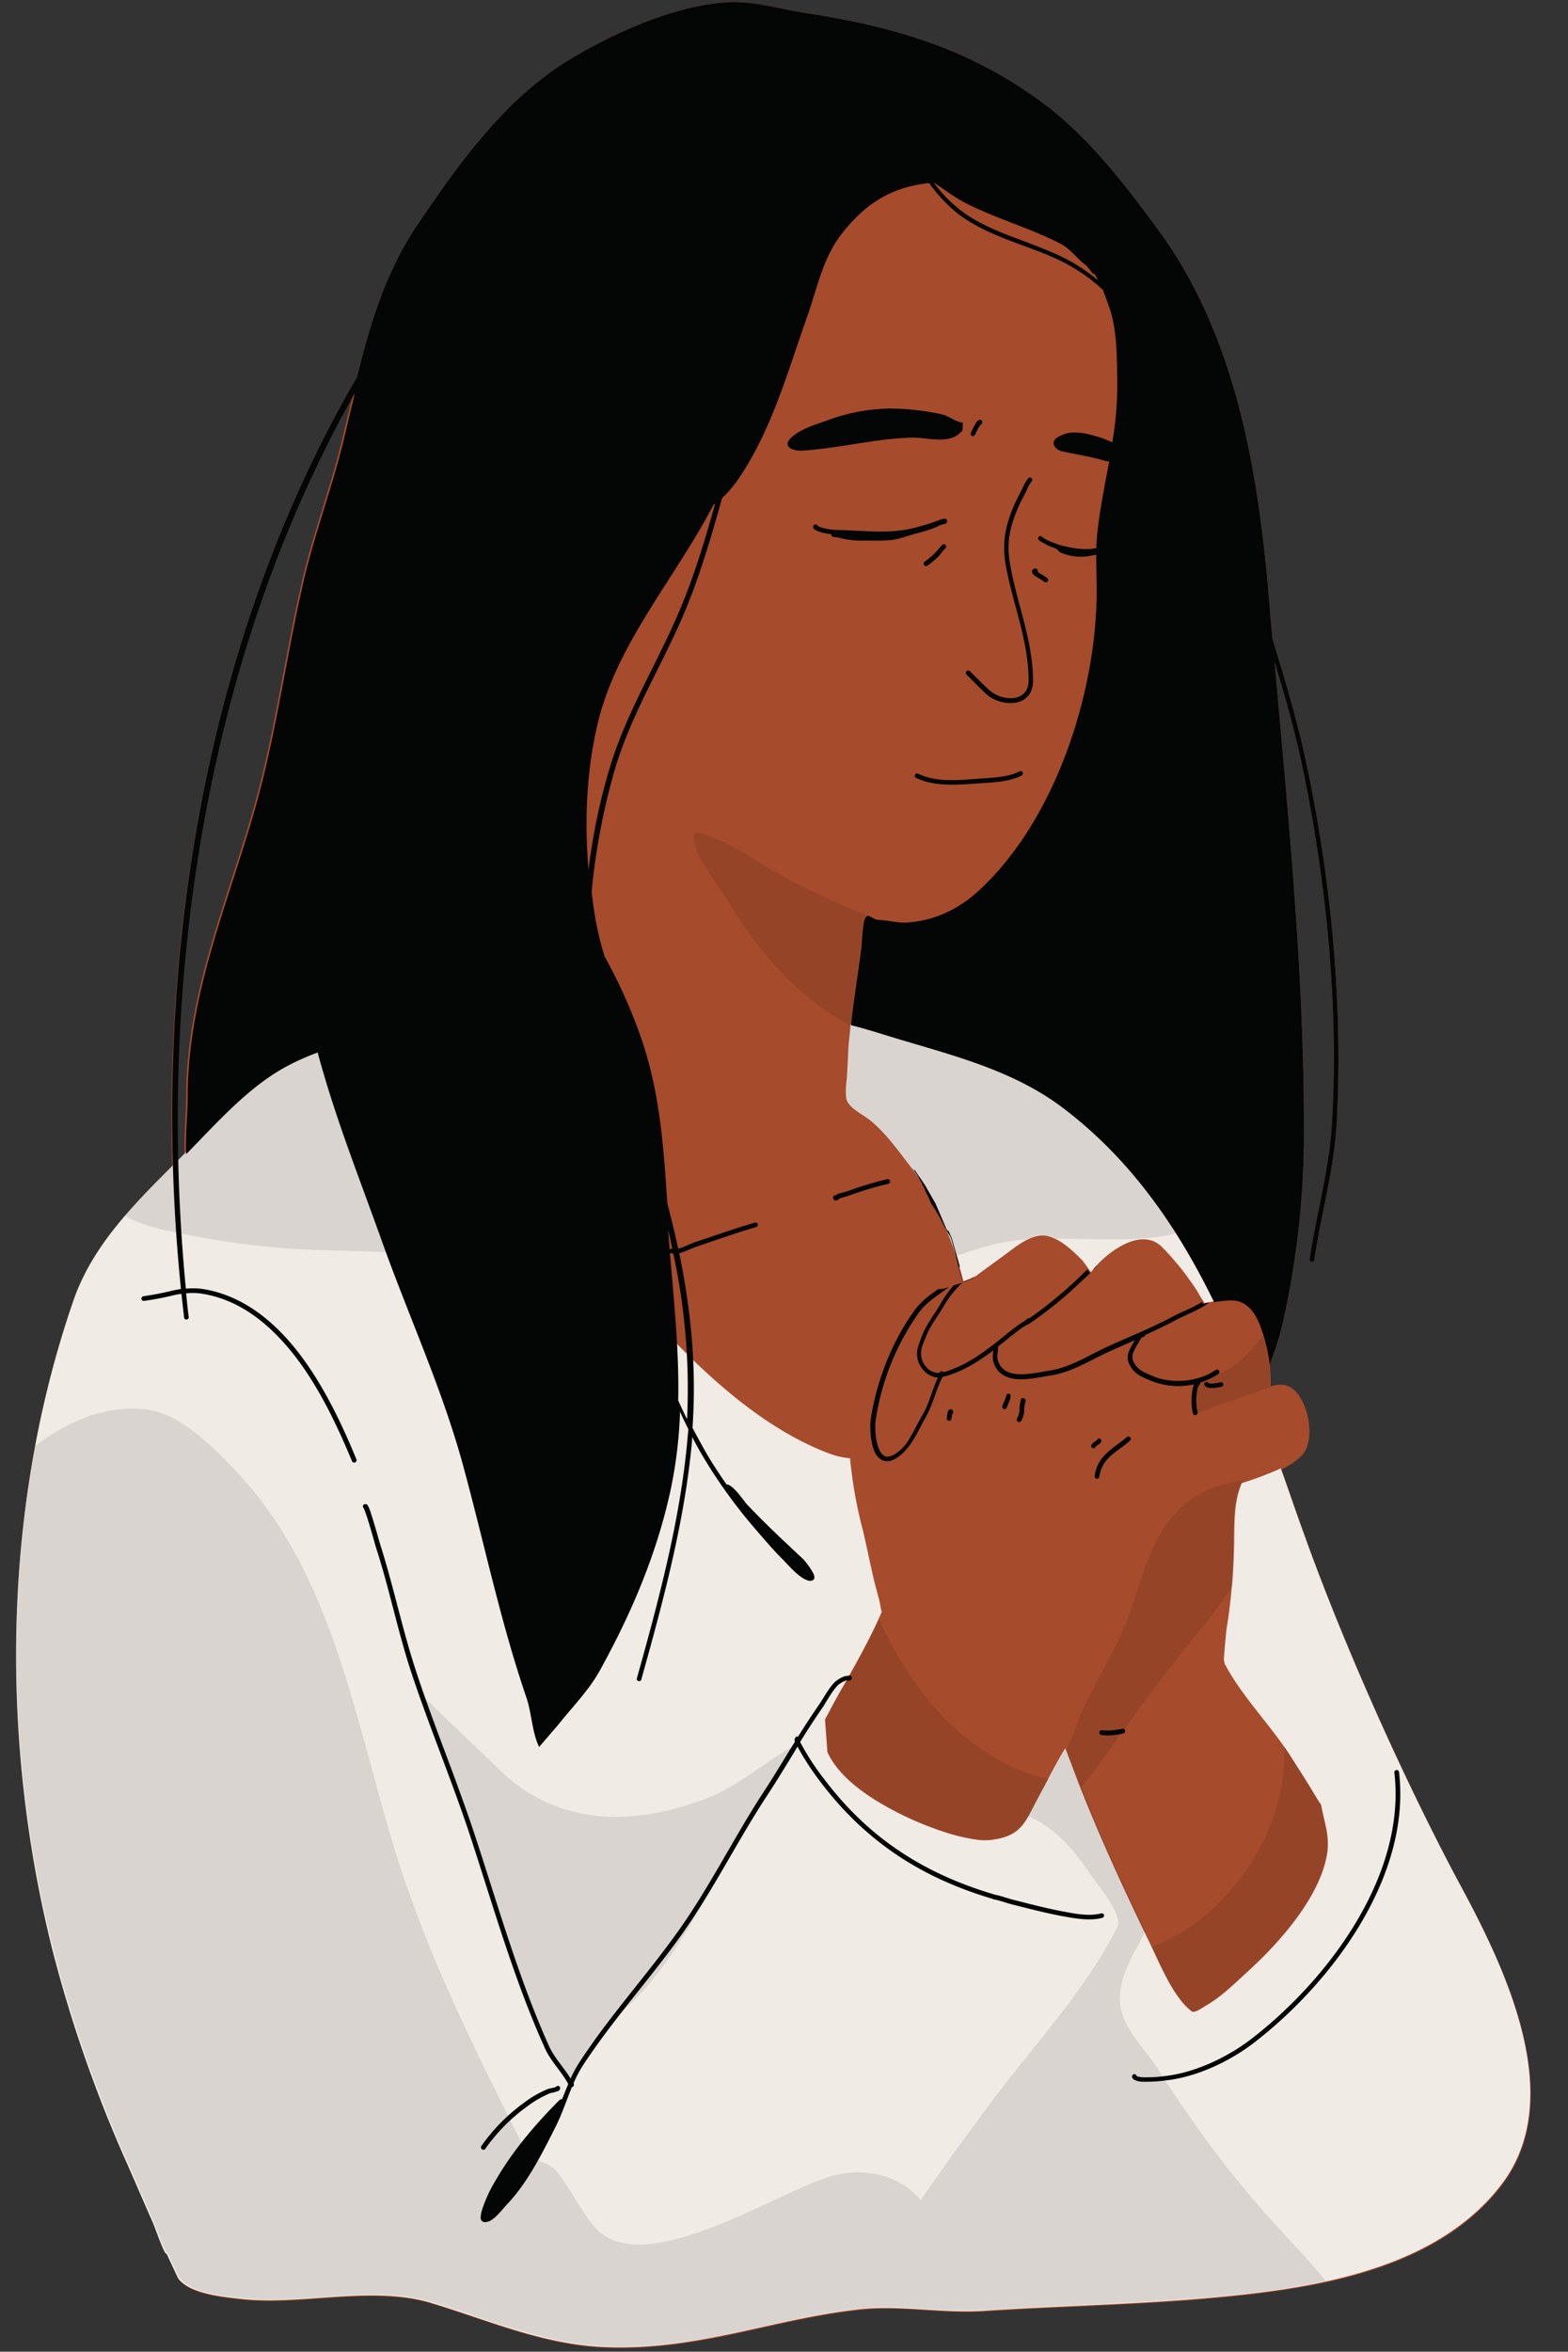
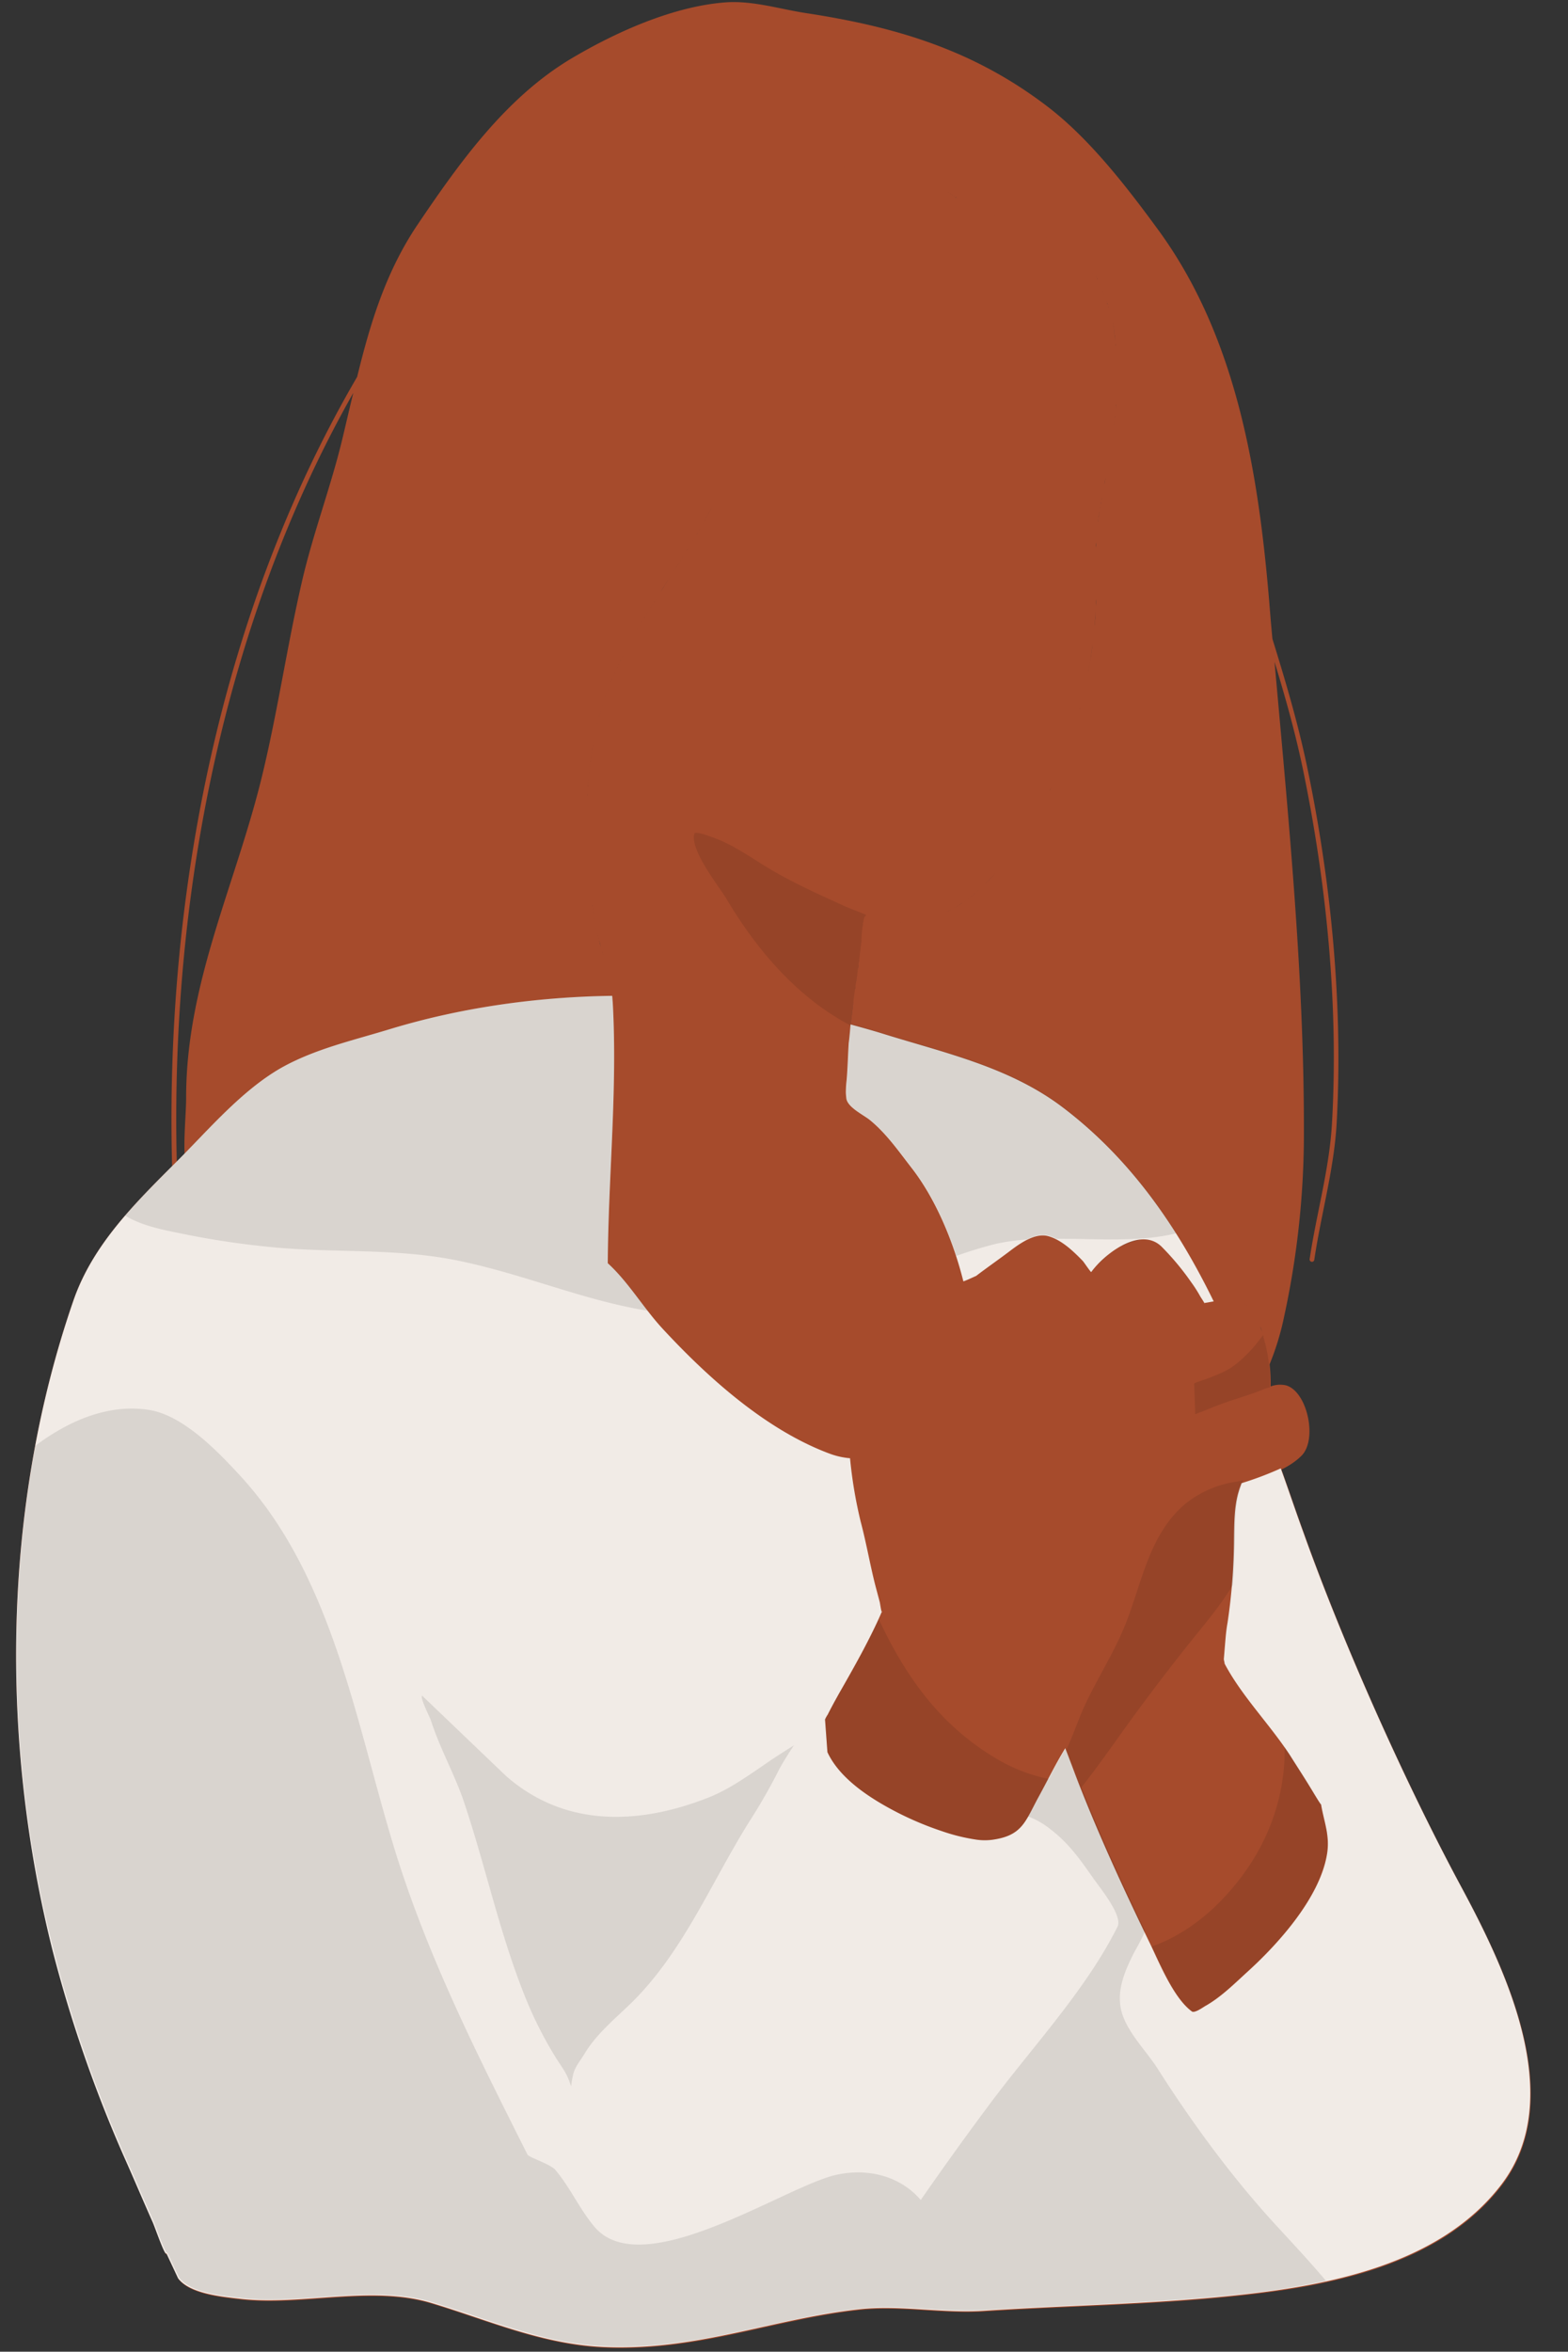
<svg xmlns="http://www.w3.org/2000/svg" data-name="Layer 1" fill="#040505" height="904.2" preserveAspectRatio="xMidYMid meet" version="1" viewBox="-6.2 -0.8 603.2 904.2" width="603.2" zoomAndPan="magnify">
  <rect x="-6.2" y="-0.8" width="603.2" height="904.2" fill="#333333" stroke="none" />
  <g id="change1_1">
    <path d="M60,447.6c-2.8-104.7,18.8-213.8,71.2-303.5,5-20.5,11-40.4,23.3-58.6,16-23.7,33.8-48.6,58.8-63.6,17.1-10.2,38.9-20,58.8-21.7,10.8-1,21.4,2.5,32,4.1,34.7,5.3,64.5,14.3,92.8,36,16.2,12.4,30.6,31.1,42.6,47.5,29.9,41,38.3,92.6,42.5,142,.4,5,.8,10,1.3,15.1,5,16.1,9.8,32.3,13.3,49,9.3,44.3,13.9,91.9,11.4,137.2-1,17.8-6,34.9-8.6,52.5a.906.906,0,0,1-1.8-.2c2.6-17.5,7.6-34.6,8.6-52.3,2.6-45.1-2.1-92.5-11.3-136.7-2.9-13.8-6.7-27.3-10.8-40.7,5.3,59.5,11.3,119.5,11.3,179.2a332.458,332.458,0,0,1-7.6,72.5,103.155,103.155,0,0,1-5.6,18.4,60.483,60.483,0,0,1,.4,8.5,10.29,10.29,0,0,1,6-.4c8.2,2.5,12,20.8,6,26.8a29.834,29.834,0,0,1-7.9,5.4c3,8.3,5.8,16.7,8.8,24.9,15.3,42.8,38.9,95.6,60.4,135.6,17.2,31.9,41.1,81.5,15.7,114.8-23.7,31.1-67.3,39.1-103.7,42.8-32,3.3-63.8,3.7-95.7,5.8-15.8,1-31.9-2.3-47.6-.6-33.6,3.7-62.3,16-98.1,14.5-23.9-1-44.5-10.3-66.8-17-22.7-6.8-49.7,1.1-73-1.5-6.9-.8-19.7-1.9-24.2-7.9L58,865.9c-.5,1.3-4.1-9.2-5.2-11.8-3.7-8.3-7.2-16.6-10.9-24.9a512.521,512.521,0,0,1-27.7-79.8C-6.2,668.7-5.4,578.7,22,499.4,29.2,478.5,44.7,462.9,60,447.6ZM453.2,772.7Zm.9-.3h0a.31.31,0,0,0,.2-.1Zm2.7-1.5a21.358,21.358,0,0,1-2.2,1.3A15.916,15.916,0,0,0,456.8,770.9Zm-8.5-2.3a21.6,21.6,0,0,0,2.5,2.7A33.211,33.211,0,0,1,448.3,768.6Zm10.3,1.2c-.3.2-.7.4-1,.6-.1,0-.2.1-.3.2.1-.1.2-.2.3-.2A8.794,8.794,0,0,1,458.6,769.8Zm6.6-4.8.5-.4c-.1.1-.3.2-.5.4l-.5.4A2.181,2.181,0,0,0,465.2,765Zm-22.5-5.2c1,1.8,2,3.6,3,5.2l-.3-.4Zm25.5,2.6c-.6.5-1.2,1-1.8,1.6C467,763.4,467.6,762.9,468.2,762.4Zm4.1-3.8c-.9.8-1.8,1.7-2.7,2.5,1.2-1.1,2.5-2.3,3.7-3.4ZM440.4,755l.9,1.8-.5-.9Zm35.5.3c-.6.5-1.1,1-1.7,1.5l.5-.5c.5-.5,1.1-1,1.7-1.6Zm2.9-2.9,1-1-.6.6Zm-42-4.8c.6,1.3,1.3,2.8,2.1,4.4q-1.35-2.85-2.4-5.1Zm49.6-3.2c-1.6,1.8-3.1,3.5-4.7,5.2l.6-.6c1.6-1.7,3.2-3.4,4.7-5.2Zm2.9-3.5c-.2.3-.4.5-.6.8A5.547,5.547,0,0,1,489.3,740.9Zm4.9-6.5c-.2.2-.3.5-.5.7l-.1.2c.4-.6.8-1.1,1.2-1.7Zm3.8-6c-.2.4-.5.8-.7,1.2A7.459,7.459,0,0,0,498,728.4Zm.9-1.5-.3.5c.2-.4.5-.8.7-1.3Zm3.3-7-.2.4Zm.4-1.2-.1.2c.1-.2.1-.4.2-.6Zm.8-2.4c0,.1-.1.3-.1.4l-.1.4A2.353,2.353,0,0,1,503.4,716.3Zm-83-3.8c.5,1,.9,2.1,1.4,3.1l-.5-1.2Zm83.6,1.1a10.462,10.462,0,0,1-.4,1.7A10.462,10.462,0,0,0,504,713.6Zm.5-7.8a20.594,20.594,0,0,1,0,4.3v.3A17.7,17.7,0,0,0,504.5,705.8Zm-131.8,1h0Zm-1.4-.1h1.4A3.3,3.3,0,0,1,371.3,706.7Zm4.2-.1-.4.1h-.8C374.7,706.7,375.1,706.6,375.5,706.6ZM412.9,695c1.6,3.9,3.3,7.8,4.9,11.6l-.8-1.9-3.3-7.8Zm-48.3,10.7c1.5.3,3,.6,4.5.8.2,0,.4.1.6.1a1.268,1.268,0,0,1-.6-.1C367.5,706.3,366,706,364.6,705.7ZM504,702.3c.1.8.3,1.5.4,2.3l.1.6c-.1-.8-.2-1.6-.3-2.3Zm-149.6.4,1.8.6c2.1.7,4.2,1.4,6.4,1.9l-.8-.2c-1.9-.5-3.7-1.1-5.6-1.7Zm28.8,1.6Zm.9-.6-.1.1.1-.1.3-.2Zm1.8-1.5c-.3.3-.7.6-1,.9A9.016,9.016,0,0,0,385.9,702.2Zm2.2-2.6-.1.1.1-.1.1-.1Zm-43.5-.8,1,.4-1-.4-.7-.3Zm44.7-1.1-.4.6Zm-51.8-2.4-1-.5c.5.3,1,.5,1.4.8Zm164.7-1.7-.1-.6c0,.3.1.5.1.8Zm-174-3.8c2,1.4,4.1,2.6,6.1,3.8a65.345,65.345,0,0,1-5.6-3.5Zm173.9,3.1Zm-.1,0Zm-.8-1.1a5.338,5.338,0,0,0,.7,1l-.1-.1A7.018,7.018,0,0,1,501.2,691.8Zm-1-1.6.6.9Zm-1.2-2.1c.3.4.6,1,.9,1.5l-.3-.5Zm-177.1-3a63.1,63.1,0,0,0,5.8,4.4l-.5-.3C325.4,687.8,323.6,686.5,321.9,685.1Zm72.2,3.7-.4.7.4-.7.6-1.1Zm14.2-5.3-.7-1.7c.4,1.2.9,2.3,1.4,3.5.5,1.3,1,2.6,1.5,3.8-.5-1.3-1-2.6-1.5-3.8C408.8,684.7,408.5,684.1,408.3,683.5Zm87.9.1,1,1.6c-.7-1.1-1.3-2.1-2-3.2Zm-175.9,0c.3.3.7.6,1,.9-.2-.2-.4-.3-.6-.5Zm78.1-3c-.7,1.3-1.4,2.5-2,3.8l.8-1.5Zm94.8-1.7,1,1.6c-.6-.9-1.2-1.9-1.8-2.8Zm-91.6-4.1a39.012,39.012,0,0,0-1.9,3.5l.6-1.2C400.8,676.3,401.2,675.5,401.6,674.8Zm84-7.2c1.6,2.2,3.2,4.4,4.6,6.6.5.9,1.1,1.7,1.6,2.6-.5-.9-1.1-1.7-1.6-2.6A77.53,77.53,0,0,0,485.6,667.6Zm-171.8,8.3c.2.3.3.5.5.8l-.3-.5Zm-.9-1.5.1.1-.1-.1-.1-.2Zm-.8-1.5.3.6-.1-.1Zm91.6-1.6c-.3.5-.7,1.1-1,1.6.2-.3.4-.7.6-1Zm-92.6-10.9Zm.2-.6h0l.1-.2C311.4,659.7,311.4,659.8,311.3,659.8Zm4.1-7.5c-.4.8-.8,1.5-1.2,2.3.2-.4.5-.8.7-1.3ZM471.3,649l-.4-.6a2.092,2.092,0,0,1,.4.6Zm-2.7-4,.4.6-.4-.6-.2-.3Zm-3.9-7.6a.9.9,0,0,0,.1.5l-.1-.3v-.2Zm-140-1.6c-.3.5-.6,1.1-.9,1.6C324.1,636.9,324.4,636.4,324.7,635.8Zm140.1.3v1A3.334,3.334,0,0,1,464.8,636.1Zm.8-9-.3,2.7Zm-136.8.8-.2.4Zm137.4-5.6-.2,1Zm.2-1.3a8.752,8.752,0,0,0,.2-1.6l-.1,1ZM333,619l-.4,1-.2.5A9.385,9.385,0,0,1,333,619Zm0,0,.1-.3Zm-.4-1.4-.1-.6a14.918,14.918,0,0,0,.4,1.9l-.1-.2A5.16,5.16,0,0,0,332.6,617.6ZM467,616.3Zm-134.8-1.2v.2l.1.4A3.536,3.536,0,0,0,332.2,615.1Zm135.6-6c-.1.7-.1,1.4-.2,2.1l-.1,1C467.6,611.2,467.7,610.1,467.8,609.1Zm-137.1,0-.2-.9c.1.5.3,1.1.4,1.6Zm137.7-10.4c-.1,1.7-.2,3.4-.3,5.2l-.1,1c.1-1.7.2-3.5.3-5.2Zm.4-16v0Zm.5-5c-.2,1.4-.3,2.7-.4,4.1C469,580.4,469.1,579,469.3,577.7Zm-145.5,2,.3,1.5-.2-.8Zm-.6-3.2-.1-.6-.1-.8A6.753,6.753,0,0,0,323.2,576.5Zm147.1-3.3.2-.5a7.491,7.491,0,0,0-.4,1.6A4.253,4.253,0,0,1,470.3,573.2Zm1.2-3.6,2.3-.8c-.8.3-1.5.5-2.3.8-.2.5-.4,1-.6,1.6l.3-.8A6.89,6.89,0,0,1,471.5,569.6Zm4.7-1.6-1.2.4.4-.1Zm.2-.1h0Zm1-.3-.3.1h.1Zm1-.4-.3.1.3-.1Zm.9-.3-.3.1.3-.1Zm.9-.3-.2.1.2-.1Zm1-.4-.2.1h0Zm1.3-.5a1.421,1.421,0,0,1-.6.2Zm.7-.3-.6.2.3-.1Zm.8-.4-.6.3Zm.8-.3-.6.3.2-.1Zm.7-.3-.6.3.4-.2Zm.7-.4-.6.3Zm-172.3-5.5a27.271,27.271,0,0,0,4.1,1l-.5-.1c-1.1-.2-2.1-.5-3.2-.8ZM310,557c.3.1.7.3,1,.4l-.5-.2Zm-3.4-1.5c.3.1.6.3.9.4l-.3-.1Zm-17.2-9.6a121.39,121.39,0,0,0,15.2,8.7A128.961,128.961,0,0,1,289.4,545.9Zm-5.7-4c1.5,1.1,3,2.1,4.5,3.1-1.1-.8-2.3-1.6-3.4-2.4Zm-23.8-20.3a216.267,216.267,0,0,0,20.3,17.7A214.427,214.427,0,0,1,259.9,521.6ZM482,522.8Zm-.1-.6Zm-.1-.7v0Zm-.1-.6v0Zm-.1-.7Zm-227.4-4.3c1.2,1.3,2.5,2.6,3.8,3.8C256.7,518.5,255.5,517.2,254.2,515.9Zm227.3,3.7Zm-.3-1.4v.2h0Zm-.1-.7v0Zm-.2-.6.1.2V517Zm-.1-.6.1.3v-.1Zm-.2-.6.1.3v-.1Zm-.2-.7.1.3-.1-.3Zm-.1-.6.1.2-.1-.2Zm-.2-.6.1.2-.1-.2Zm-1.5-4.5c.2.7.5,1.3.7,2A11.764,11.764,0,0,0,478.6,509.3Zm-.5-1.4.2.5-.2-.5-.2-.4Zm-2-3.9.1.1-.1-.1-.1-.2Zm-3.4-3.4a5.5,5.5,0,0,1,.9.7,4.44,4.44,0,0,0-1.1-.8Zm-15.6-.2Zm0,0Zm-.1-.2Zm.3,0,.5-.1Zm14.8,0h0l-.1-.1Zm-13.6-.2h0Zm12.7-.3.2.1-.2-.1Zm-.1,0Zm-.2-.1Zm-.4-.1Zm-.2-.1Zm-.3-.1Zm-.3-.1Zm-6.2,0Zm5.8,0Zm-5.1-.1h0Zm4.8,0Zm-4.4,0h0Zm4.1,0Zm-12.8-.7.4.6-.4-.6c-.1-.1-.1-.2-.2-.3Zm9.1.6Zm3.4,0Zm-2.7,0h0Zm2.4,0Zm-.4,0Zm-1.7,0h0Zm1.4,0Zm-1,0Zm.4,0h0Zm-14.6-6.7.2.3c.4.5.7,1.1,1.1,1.6C453.1,493.6,452.6,493,452.2,492.3ZM367,490.9c-.4.2-.8.3-1.2.5C366.2,491.2,366.6,491.1,367,490.9Zm1.2-.5-.6.3-.6.2.6-.2Zm82-.7.5.7c-.4-.5-.8-1.1-1.2-1.6ZM371,488.6l.8-.6c-.3.3-.6.4-.8.6l-.8.6C370.5,489,370.7,488.8,371,488.6Zm42.6-.3Zm0,0Zm-.1,0Zm1.1-1.1a2.181,2.181,0,0,1-.4.5l.3-.3Zm0-.1Zm5.8-5.6a36.018,36.018,0,0,0-4.5,4.1A59.248,59.248,0,0,1,420.4,481.5ZM410.3,484h0l.1.2-.1-.2Zm-2.5-2.6-.4-.4a19.2,19.2,0,0,0,1.5,1.4l.7.7C409,482.6,408.4,482,407.8,481.4Zm35.2-.5.4.4.3.3A2.336,2.336,0,0,1,443,480.9Zm-20.4-1c-.2.2-.5.3-.7.5l.3-.2Zm-19.2-2.2a40.309,40.309,0,0,1,3.2,2.6c-1.2-1-2.4-2-3.6-2.9Zm-43.4-.5a8.8,8.8,0,0,1,.5,1.5l.3.7A19.452,19.452,0,0,0,360,477.2Zm80.7,1.4.4.4.4.4-.4-.4Zm-15.7-.2a4.053,4.053,0,0,1-.9.5l.5-.3Zm-39.5-.4c-.3.2-.7.5-1,.7.2-.1.4-.3.6-.4Zm46.7-2.1a20.289,20.289,0,0,0-6.8,2.3l.5-.2a21.1,21.1,0,0,1,6.6-2.1Zm6.9,1.4c.3.2.5.4.8.6a6.07,6.07,0,0,0-1-.7Zm-.7-.4.2.1c-.1-.1-.2-.1-.4-.2Zm-4-1.1h.2a5.019,5.019,0,0,1,1.2.2A6.753,6.753,0,0,0,434.4,475.8Zm-35.1-.5a9.143,9.143,0,0,1,1.4.7A9.143,9.143,0,0,0,399.3,475.3Zm-7.4-.5.3-.1-.9.3A1.421,1.421,0,0,1,391.9,474.8Zm2.3-.5h0Zm-36.4-2.9c.1.2.2.5.3.7a4.875,4.875,0,0,1-.3-.7l-.1-.3Zm-1.4-3.1,1.2,2.7Zm-.2-.4.1.3c-.2-.3-.3-.7-.5-1Zm-2.8-5.7c-.2-.4-.4-.7-.6-1.1l.4.7Zm-2.8-5,1.2,2.1c-.5-.9-1-1.8-1.6-2.7Zm-3.9-6.1c.9,1.3,1.8,2.7,2.7,4.1-1-1.6-2-3.1-3.1-4.6ZM66.9,440.7c-.7.7-1.4,1.4-2.1,2.2-.3-7.4.6-15.9.6-21.7,0-44.2,19.2-82.1,29.3-124,6-24.8,9.6-50.1,15.4-75,4.2-18,10.8-35.4,15.2-53.4,1.5-6.2,2.9-12.4,4.4-18.5-49.8,88-70.4,193.8-67.9,295.6l.2-.2C63.6,444.1,65.2,442.4,66.9,440.7Zm4.3-4.5c-.7.7-1.4,1.5-2.2,2.2l-1.9,2c1.5-1.5,2.9-3,4.4-4.6Zm264.5.8.5.6.3.4C336.2,437.7,336,437.3,335.7,437Zm-1.5-1.7c.2.2.3.4.5.6l-.5-.6c-.2-.2-.3-.4-.5-.6ZM74.7,432.6c-.6.6-1.1,1.1-1.6,1.7l.5-.5Zm.9-.9-.7.7.9-.9Zm254.9-.2c.2.2.4.3.6.5l-.6-.5c-.2-.2-.4-.3-.6-.5Zm-253.8-1-.5.5.8-.8Zm332.2-.5.2.2-.2-.2-.2-.2Zm-81.4-.9a4.233,4.233,0,0,1,.7.5l.3.2C328.2,429.6,327.9,429.4,327.5,429.1Zm-249.7.3-.4.4.8-.8Zm329.8-.5c-.4-.3-.7-.6-1.1-.9l.6.5Zm-328.7-.6-.4.3.7-.7Zm242.4-3.7a26.072,26.072,0,0,0,4.6,3.4A22.851,22.851,0,0,1,321.3,424.6ZM80,427.2l-.1.1.1-.1Zm324.1-1.1c.2.2.4.3.6.5A2.651,2.651,0,0,1,404.1,426.1Zm-322.9,0-.1.1.1-.1Zm320.5-1.8c.2.2.5.4.7.6l.5.4A10.592,10.592,0,0,0,401.7,424.3ZM82.3,425h0l.2-.2Zm.6-.5-.2.1.4-.4Zm.6-.6-.1.1.4-.4Zm317-.5a3.039,3.039,0,0,0,.7.5A1.794,1.794,0,0,1,400.5,423.4ZM84,423.4h0l.3-.3Zm236.2-.1-.1-.2a.349.349,0,0,1-.1-.2l.1.2Zm-235.6-.4h0l.4-.4Zm1.8-1.6c-.4.4-.8.7-1.2,1.1l.6-.6Zm233.2.8v0l.1.2C319.6,422.2,319.6,422.2,319.6,422.1Zm-.1-.3v-.3l-.1-.7A5.809,5.809,0,0,1,319.5,421.8ZM87,420.8l-.4.4.4-.4Zm.5-.5-.3.3.3-.3Zm.6-.5-.3.2.3-.2Zm.6-.5-.2.2.4-.3Zm.6-.5-.2.2.4-.3Zm.6-.5-.2.1.4-.3Zm.6-.5-.1.1.4-.3Zm228.9-.4v0Zm-228.3-.1-.1.1.4-.3Zm.6-.5h0l.3-.2Zm.7-.5h0l.4-.3Zm293-1.8c1,.5,2,1,2.9,1.5C387.4,415.5,386.4,415,385.4,414.5ZM93,415.9h0l.6-.4Zm1.2-1-.6.5C93.8,415.2,94,415.1,94.2,414.9Zm.6-.4-.4.3.4-.3Zm225.1-3.4-.1.9c0,.6-.1,1.2-.1,1.8l-.1.9ZM95.4,414l-.3.2.3-.2Zm.7-.4-.3.2.3-.2Zm285.2-1,1.1.5c-1.9-.8-3.7-1.7-5.6-2.4C378.3,411.3,379.8,411.9,381.3,412.6Zm-284.6.6-.2.2.4-.3Zm.6-.5-.2.1.4-.3Zm.7-.4-.2.1.4-.2Zm.6-.4-.1.1.4-.2Zm.6-.4-.1.1.4-.2Zm.7-.4h0l.3-.2Zm.6-.4h0l.4-.2Zm.7-.4.7-.4-.7.4Zm219-6.3c-.1,1.8-.2,3.7-.3,5.5C320,407.7,320.1,405.9,320.2,404Zm-217.6,5.5h0l.1-.1Zm.9-.5-.1.1.1-.1Zm.8-.4ZM358,404.1l1.1.4q6.15,1.95,12.3,4.2C367,407,362.5,405.5,358,404.1Zm-252.9,4.1h0l.1-.1Zm.9-.5-.1.1.1-.1Zm.8-.4Zm.8-.4h0l.1-.1Zm.9-.4-.1.1.1-.1Zm.8-.3Zm.9-.4Zm.8-.4Zm.9-.4Zm.9-.3Zm207.7-5.4v0Zm.1-1.2v0Zm.1-1.2v0Zm1.6-3.5c3.6,1,7.1,2,10.6,3.1C329.4,395.4,325.8,394.4,322.3,393.4Zm-1.5,2.4h0v0Zm.1-1.2v.2l.1-.6Zm1.3-10.9c-.5,3.4-.9,6.8-1.2,10.1l.1-.8h0C321.4,389.9,321.8,386.8,322.2,383.7Zm.3-2.1-.1.5.1-.5.1-.9Zm.3-2.4v.3l.2-1.2Zm.3-2.3.7-4.7h0c-.1.6-.2,1.3-.3,1.9l-.5,3.3Zm1-6.8-.3,2.1.3-1.8Zm.3-2.2-.2,1.5.1-1Zm-98.9-2.8.5,1.7-.1-.4-.5-1.7Zm99,1.4v0Zm.3-2v0Zm-100.5-3.8c.3,1,.5,1.9.8,2.9l-.3-.9c-.1-.3-.2-.7-.3-1Zm100.9-.2-.1,1.4v.4A13.57,13.57,0,0,1,325.2,360.5Zm-101.1-.7.2.6-.2-.7Zm-.2-.9.1.4-.2-.6Zm-.2-.8.1.4-.1-.6Zm-.2-.9.1.3-.1-.6Zm-.2-.9v.2l-.1-.6Zm-.2-.9Zm-.2-.9Zm119.6-.8a16.167,16.167,0,0,1-3.8-.2,19.723,19.723,0,0,0,4.2.2Zm-119.8-.1h0v0Zm121.6-.1Zm-9.4-.6c.2,0,.5.1.7.1A1.952,1.952,0,0,1,334.9,352.9Zm-112.3.3-.1-.5.1.5Zm108.6-.6h0Zm-1-.3-.2-.1c.3.1.5.2.8.3C330.6,352.4,330.4,352.4,330.2,352.3Zm-3.9-.1a.349.349,0,0,1-.1.2v-.1Zm-103.9-.8h0v0Zm132.5-.4-.4.2-.4.1C354.4,351.2,354.6,351.1,354.9,351Zm-27.7,0Zm.5,0Zm-105.6-1v.2l-.1-.5Zm137.6-1.1a13.018,13.018,0,0,1-1.7.8C358.5,349.4,359.1,349.2,359.7,348.9Zm-137.8-.2v.2l-.1-.5Zm-.1-1.3v.3l-.1-.5Zm-.2-1.4v0Zm144.8-1.4-.4.3-.1.1C366.1,344.8,366.3,344.7,366.4,344.6Zm-145,.1Zm147.3-1.9c-.6.5-1.2,1-1.9,1.5.8-.6,1.5-1.2,2.2-1.8ZM220,331v0Zm161.1-1.3-.6.7Zm-161.2.3v0Zm-.1-1.6Zm0-.9v0Zm-.1-.9h0v0Zm0-1.8v0Zm-.1-.9v0Zm0-.8h0v0Zm-.1-1.8v0Zm0-.9v0Zm173.2-8c-1.4,2.5-2.9,5-4.5,7.4C389.8,317.4,391.3,314.9,392.7,312.4Zm-173.2,7.1h0v0Zm0-1.8v0Zm0-.9v0Zm0-.8h0v0Zm0-1.8v0Zm0-.9v0Zm0-1.8v0Zm0-.9v0Zm175.1-1.5a7.973,7.973,0,0,0-.8,1.6A7.973,7.973,0,0,1,394.6,309.1Zm-175,.7v0Zm0-1.8v0Zm.1-.9v0Zm0-.9v0Zm.1-1.8-.1,1A3.4,3.4,0,0,0,219.8,304.4Zm.1-.8v0Zm177.5,0c.3-.5.5-1,.8-1.6l-.4.9Zm-177.5-.9v.3l.1-.7Zm.2-1.8-.1,1A3.083,3.083,0,0,1,220.1,300.9Zm0-.9v.5l.1-.8Zm.1-.8v.3l.1-.8Zm.2-1.9-.1,1C220.3,298,220.4,297.7,220.4,297.3Zm.1-.8-.1.5.1-.8Zm.1-.9v.2l.1-.8Zm.2-1.8-.1,1C220.7,294.5,220.8,294.1,220.8,293.8Zm.1-.8-.1.5.1-.8Zm.1-.8v.2l.1-.9Zm.3-1.9-.1,1A3.4,3.4,0,0,1,221.3,290.3Zm.1-.8-.1.5.1-.8Zm.1-.8v.2l.1-.9Zm.3-1.9-.2,1A3.553,3.553,0,0,0,221.8,286.8Zm.1-.7-.1.4.1-.8Zm.2-.9v.2l.2-.9Zm.4-1.9-.2,1A4.4,4.4,0,0,1,222.5,283.3Zm.1-.7-.1.4.2-.8Zm.2-.8v.2l.2-1Zm.4-1.9-.2,1A3.553,3.553,0,0,1,223.2,279.9Zm.1-.7-.1.4.2-.8Zm.6-2.5-.2.8-.2,1a3.553,3.553,0,0,0,.2-1C223.8,277.2,223.8,277,223.9,276.7Zm.2-.7-.1.4.1-.5Zm.2-.7-.1.3.1-.5Zm.1-.7v.2l.1-.5Zm.2-.7v.1l.2-.6Zm.5-1.5-.2.8A2.353,2.353,0,0,1,225.1,272.4Zm184.2-1.3c-.1.5-.3,1.1-.4,1.6C409,272.2,409.2,271.7,409.3,271.1Zm-184,.6-.1.5.2-.6Zm.2-.7-.1.3.2-.5Zm.2-.7-.1.2.2-.5Zm.2-.7v.1l.2-.5Zm.3-.7h0l.2-.7Zm.5-1.5-.3.8A6.89,6.89,0,0,0,226.7,267.4Zm.2-.6-.1.4.2-.5Zm.2-.7-.1.3.2-.5Zm.3-.7-.1.2.2-.5Zm.3-.7v.1l.2-.6Zm.5-1.4-.3.8C228,263.8,228.1,263.6,228.2,263.3Zm.3-.6-.2.5.2-.6Zm.2-.7-.1.3.2-.5Zm.3-.7-.1.2.2-.5Zm.3-.7-.1.1.2-.5Zm.3-.7h0l.3-.6Zm.6-1.4-.3.7A4.875,4.875,0,0,0,230.2,258.5Zm.3-.6-.2.4.2-.5Zm183.7-12-.1,1c-.5,3.6-1,7.2-1.7,10.8C413.1,253.8,413.8,249.8,414.2,245.9ZM230.8,257.2l-.1.3.2-.5Zm.3-.7-.1.2.2-.5Zm.3-.6v.1l.3-.6Zm.7-1.4-.3.7A1.329,1.329,0,0,1,232.1,254.5Zm.3-.6-.2.5.2-.5Zm.3-.7-.2.3.2-.5Zm.3-.7-.1.2.2-.5Zm.3-.6-.1.1.3-.5Zm.4-.7h0l.1-.1Zm.7-1.3-.1.1.1-.1Zm.6-1.3-.1.1.1-.1Zm.7-1.3h0l.1-.1Zm.8-1.3Zm.7-1.3-.1.1.1-.1Zm.7-1.3h0l.1-.1Zm1.6-2.8-.8,1.4C238.9,241.6,239.2,241.1,239.5,240.6Zm.7-1.1-.4.7.6-1Zm175.1-6c-.1,2.1-.3,4.3-.4,6.4C415.1,237.8,415.2,235.6,415.3,233.5Zm-174.4,4.7-.3.5.6-.9Zm.8-1.3-.2.4.6-1Zm.8-1.3-.1.2.7-1.2Zm1.6-2.6-.9,1.5Zm.7-1.2-.7,1.1.8-1.3Zm.8-1.2-.4.7.7-1.1Zm.8-1.3-.3.5.5-.8Zm3.2-5.1,2-3.2c-.6,1-1.3,2-1.9,3l-1.7,2.7A21.284,21.284,0,0,0,249.6,224.2Zm165.9,1.7v0Zm0-.9v0Zm0-.9v0Zm0-1.2v0Zm0-1.8v0Zm-.1-2.7v0Zm-160.9-1.8-1.4,2.2c1-1.5,2-3.1,3-4.7Zm160.8-.9v0Zm0-2.5v0ZM256.8,213l-.6.9.3-.4Zm158.5-.2v0Zm-157.7-1.1-.6.9.4-.6Zm.9-1.4-.6.9.4-.7Zm.8-1.3-.6,1,.6-1,.7-1.1Zm156.1-1.2a13.4,13.4,0,0,1-.1,2v-1Zm0-.6v0Zm-154.8-.4-.5.9.1-.2Zm154.9-.4v0Zm-154.1-.9-.5.8.2-.3Zm154.1.1h0v0Zm.1-.8Zm-153.4-.7-.5.8.3-.4Zm153.4,0Zm-152.5-1.4-.5.8.3-.6Zm152.6.6Zm.1-.8Zm-147.6-9.1q-2.25,4.35-4.8,8.7C265.1,199.2,266.6,196.3,268.2,193.4ZM416,200.8h0v0Zm.3-2.2-.2,1.4A5.9,5.9,0,0,0,416.3,198.6Zm.3-1.6-.2,1.4A5.9,5.9,0,0,1,416.6,197Zm.1-.7-.1.5.1-.9Zm.3-1.8-.1.3.1-.7Zm.3-1.8-.1.4.1-.7Zm.3-1.8-.1.4.1-.6Zm.3-1.8-.1.3.1-.3Zm1.2-6.3-.5,2.8C418.7,184.7,418.9,183.8,419.1,182.8Zm.6-3.3v0Zm.3-1.6v0Zm.2-1.4Zm1.5-8.8Zm.4-3v0Zm.1-.8v0Zm.1-.9v0Zm.1-.8-.1.4v-.1Zm.1-1-.1.5v-.1Zm.2-1.1-.1.7.1-.7Zm0-.8-.1.5v-.4Zm.1-.8v0Zm.1-.9v0Zm.1-.9v0Zm.1-1-.1.7v-.1Zm0-1a1.949,1.949,0,0,1-.1.8Zm.1-.8v0Zm0-.9v0Zm.1-.9v0Zm0-.9v0Zm0-1.1v0Zm.1-.9v0Zm0-.9v0Zm0-.8v0Zm0-.9v0Zm0-1v0Zm-.1-3.5a16.95,16.95,0,0,0,.1,2.3v0A16.95,16.95,0,0,1,423.3,142.1Zm-.4-10.8.1.9v.1A3.751,3.751,0,0,1,422.9,131.3Zm-2.7-14.2.1.4v.1A.9.9,0,0,0,420.2,117.1Zm-.8-2.1.2.5-.1-.3Zm-.5-1.4.1.2-.1-.2Zm-1.1-2.9h0c.2.5.4,1.1.6,1.6Zm-1.6-3.8Zm-.4-.7.2.3v-.1Zm-.2-.4c.1.1.1.2.2.4Zm-.2-.4.2.3-.1-.1Zm-.1-.2Zm-.1-.2Zm-.1-.2Zm-.2-.2Zm-.1-.1Zm-.4,0Zm0-.1Zm.3,0Zm-.3,0Zm.3,0Zm-.2-.1Zm.1,0Zm-.1,0Zm.1,0Zm-.1,0Zm0,0Zm0,0Zm-50-27.4Zm-.6-.4Zm-.6-.3Zm-.6-.4Zm-.6-.3Zm-.6-.4.4.3-.6-.3Zm-.6-.4.2.1-.5-.3Zm-.6-.4.1.1-.5-.3Zm-1.2-.8.7.4A4.348,4.348,0,0,1,359.1,73.5Zm-.6-.4.3.2-.4-.3Zm-.6-.4.1.1-.2-.2ZM356,71.4l.7.5-.7-.5Zm-1.5-1,.9.6ZM339.8,398.6l-2.3-.7c5.3,1.6,10.7,3.2,16,4.8l2.3.7C350.4,401.8,345.1,400.2,339.8,398.6Zm-14.4-40.8-.1.9Zm.2-2.3c0-.3.1-.6.1-.9l.1-.4-.3,1.8Zm.4-2.1-.1.4C325.9,353.6,325.9,353.5,326,353.4Zm.4-1.4-.1.1Zm.1-.2Zm34-3.4-.4.2c1.4-.7,2.7-1.6,4.1-2.4l-.4.3C362.7,347.2,361.6,347.8,360.5,348.4Zm4.4-2.7.4-.3c-.1.1-.3.2-.4.3l-.4.3C364.6,345.9,364.8,345.8,364.9,345.7Zm4.9-3.9a1.38,1.38,0,0,1,.4-.3l-.4.3a1.38,1.38,0,0,1-.4.3Zm6.3-6.3.6-.7c-1.5,1.6-3,3.2-4.6,4.7l-.7.6A51.027,51.027,0,0,0,376.1,335.5Zm39.3-103.9v.9c0-.9.1-1.9.1-2.8A12.751,12.751,0,0,0,415.4,231.6Zm.1-3.7v0Zm7.2-98.4.1.9a59.88,59.88,0,0,0-1-7.4C422.2,125.1,422.5,127.3,422.7,129.5Zm-3-13.8.3.9-.3-.7Z" fill="#a64b2c" fill-rule="evenodd" transform="translate(.003 -.023)" />
  </g>
  <g id="change1_2">
    <path d="M320.8,559.9a26.437,26.437,0,0,1-7.4-1.6c-24.6-8.9-47.1-29.1-64.7-48.2-7.4-8-13.2-17.9-21.1-25.2.2-33.6,3.8-66.9,1.9-100.5-.6-10.8-5.2-21-7-31.7-4-24.5-4.6-50.9,1.1-75.2,8.7-36.7,38.6-64.6,51.4-99.8a391.257,391.257,0,0,0,17.2-63c2.5-13.2,2.6-27.6,10.5-39,10.1-14.6,27.7-16.8,43.1-10.2,6.9,3,12.6,8.3,19.2,11.8,11.8,6.1,25.1,9.7,36.8,15.8,3.8,2,6.4,5.9,9.9,8.4l2.6,3.3c0-1.6,2.3,3.3,2.5,3.6,1.1,2.8,2.2,5.6,3.2,8.4,3.2,8.8,3.1,18.6,3.3,27.8.5,20.3-4.9,37.6-7.5,57.3-1.1,8.2-.3,17-.4,25.3-.3,39.2-16.1,87.7-45.4,114.5-7.6,6.9-16.9,11.5-27.3,12.2-3.7.2-7.7-1-11.5-1-1.6,0-4-2.6-4.5-1.1-1.4.7-1.6,9.9-1.8,11.3-1.5,12.6-3.8,25.1-4.6,37.8-.3,4.7-.4,9.4-.8,14.2-.1,1.6-.2,3.2-.3,4.9,0,.4.2,2.3.2,2.3.7,3.4,6.7,6.2,9.2,8.3,6.2,5.1,10.9,12,15.9,18.3,9.1,11.6,16,28,19.9,43.6a42.481,42.481,0,0,0,4.9-2.1c4.1-3.2,8.4-6.1,12.9-9.5,3.7-2.8,9.8-7.2,14.8-5.8,5.1,1.4,9.5,5.7,13.2,9.4.3.3,3.2,4.6,3.4,4.4,4.9-6.8,18.8-17.7,27-9.8a101.416,101.416,0,0,1,11.5,13.8,63.735,63.735,0,0,1,3.5,5.5c.3.6,1.3,2,1.5,2.4H457c.2.2.2.1.1,0,4-.7,10.5-2.3,14.3-.4,5,2.4,7,8.4,8.5,13.4a59.289,59.289,0,0,1,2.5,18.8,10.29,10.29,0,0,1,6-.4c8.2,2.5,12,20.8,6,26.8-5.5,5.5-14.7,8.3-23,11.1-.4,1-.7,2.1-1.1,3.2-1.8,5.6-1.8,12.1-1.8,17.9a223.957,223.957,0,0,1-2.5,32.7c-.5,3.3-.7,6.7-1.1,10.1-.1,1.2-.2,2.4-.3,3.7-.1.5.4,2.1.2,1.6,6.6,12.7,17.6,23.5,25.3,35.5,2.7,4.2,5.4,8.4,8,12.7.4.6,3.7,6.4,3.9,6.1,1.1,6.6,3.4,12.1,2.3,19.1-2.7,16.5-18.5,34.1-30.1,44.8-5.2,4.8-10.5,10.1-16.7,13.6-.6.4-4.1,2.9-5.2,2.1-6.9-5-12.3-18.4-15.9-25.7-9.8-20.2-19.3-40.7-27.5-61.6-1.8-4.6-3.6-9.3-5.3-13.9-3.7,6-6.8,12.4-10.2,18.6-5.2,9.5-6.3,15-17.9,16.6a19.6,19.6,0,0,1-6.4-.1,83.833,83.833,0,0,1-12.9-3.2,116.873,116.873,0,0,1-16.8-7c-10-5.2-22.4-12.8-27.3-23.4l-.9-12.3c-.3-.2.9-2,1-2.1,1.4-2.7,2.9-5.5,4.4-8.2,5.8-10,11.8-20.6,16.4-31.3-.2-.5-.7-3.6-.8-3.9-.5-2.3-1.2-4.6-1.8-6.8-2-8-3.4-16.1-5.5-24A196.9,196.9,0,0,1,320.8,559.9ZM333,619l.1-.3C333.1,619.1,333,619.1,333,619Z" fill="#a64b2c" fill-rule="evenodd" transform="translate(.003 -.023)" />
  </g>
  <g id="change2_1">
    <path d="M229.3,382.1c.1.8.1,1.6.2,2.3,1.9,33.6-1.7,66.9-1.9,100.5,8,7.3,13.7,17.2,21.1,25.2,17.6,19,40.1,39.2,64.7,48.2a29.516,29.516,0,0,0,7.4,1.6,172.647,172.647,0,0,0,4.1,24.4c2.1,7.9,3.5,16,5.5,24,.6,2.3,1.2,4.5,1.8,6.8.1.2.5,3.3.8,3.9-4.6,10.6-10.7,21.3-16.4,31.3-1.5,2.7-3,5.4-4.4,8.2-.1.1-1.2,1.9-1,2.1l.9,12.3c4.9,10.6,17.3,18.3,27.3,23.4a123.906,123.906,0,0,0,16.8,7,71.561,71.561,0,0,0,12.9,3.2,22.932,22.932,0,0,0,6.4.1c11.7-1.6,12.7-7.1,17.9-16.6,3.4-6.2,6.5-12.6,10.2-18.6,1.8,4.6,3.5,9.3,5.3,13.9,8.2,20.9,17.7,41.4,27.5,61.6,3.5,7.3,9,20.7,15.9,25.7,1.1.8,4.6-1.8,5.2-2.1,6.2-3.5,11.4-8.8,16.7-13.6,11.6-10.6,27.4-28.2,30.1-44.8,1.2-7.1-1.2-12.5-2.3-19.1-.1.3-3.5-5.5-3.9-6.1-2.6-4.3-5.3-8.4-8-12.7-7.8-12-18.7-22.9-25.3-35.5.3.5-.2-1.1-.2-1.6.1-1.2.2-2.4.3-3.7.3-3.4.5-6.8,1.1-10.1a222.9,222.9,0,0,0,2.5-32.7c.1-5.8.1-12.3,1.8-17.9.3-1.1.7-2.1,1.1-3.2a130.253,130.253,0,0,0,15.1-5.7c3,8.3,5.8,16.7,8.8,24.9,15.3,42.8,38.9,95.6,60.4,135.6,17.2,31.9,41.1,81.5,15.7,114.8-23.7,31.1-67.3,39.1-103.7,42.8-32,3.3-63.8,3.7-95.7,5.8-15.8,1-31.9-2.3-47.6-.6-33.6,3.7-62.3,16-98.1,14.5-23.9-1-44.5-10.3-66.8-17-22.7-6.8-49.7,1.1-73-1.5-6.9-.8-19.7-1.9-24.2-7.9l-4.5-9.6c-.5,1.3-4.1-9.2-5.2-11.8-3.7-8.3-7.2-16.6-10.9-24.9A512.521,512.521,0,0,1,14,749.1C-6.2,668.7-5.4,578.7,22,499.4c7.5-21.8,24-37.8,39.9-53.7,12.2-12.2,24.8-27.1,39.9-35.8,12.9-7.3,27.6-10.6,41.7-14.9C170.4,386.8,199.7,382.5,229.3,382.1ZM333,619l.1-.3C333.1,619.1,333,619.1,333,619ZM321,393.1c4,1.1,8,2.2,11.9,3.4,24.3,7.6,49.3,12.9,70,28.7,26,19.8,43.9,45.9,57.8,74.4-1.3.2-2.6.5-3.6.6.1.2.1.2-.1,0h.1c-.2-.4-1.1-1.8-1.5-2.4a51.358,51.358,0,0,0-3.5-5.5,101.416,101.416,0,0,0-11.5-13.8c-8.2-7.9-22.1,3-27,9.8-.2.2-3-4.1-3.4-4.4-3.6-3.7-8.1-8-13.2-9.4s-11.1,3-14.8,5.8c-4.5,3.4-8.7,6.3-12.9,9.5-1.6.7-3.2,1.5-4.9,2.1-3.9-15.6-10.8-31.9-19.9-43.6-4.9-6.3-9.6-13.1-15.9-18.3-2.5-2.1-8.5-4.8-9.2-8.3,0,0-.2-1.8-.2-2.3a40.279,40.279,0,0,1,.3-4.9c.4-4.7.5-9.4.8-14.2C320.6,398,320.8,395.5,321,393.1Z" fill="#f1ebe6" fill-rule="evenodd" transform="translate(.003 -.023)" />
  </g>
  <g id="change3_1">
    <path d="M389.1,698c-2.7,4.6-5.8,7.5-13.6,8.6a19.6,19.6,0,0,1-6.4-.1,83.833,83.833,0,0,1-12.9-3.2,116.873,116.873,0,0,1-16.8-7c-10-5.2-22.4-12.8-27.3-23.4l-.9-12.3c-.3-.2.9-2,1-2.1,1.4-2.7,2.9-5.5,4.4-8.2a321.451,321.451,0,0,0,15.2-28.4c.5.9,1,1.8,1.4,2.7,10.6,21.9,24.3,39.8,45.8,51.9a64.154,64.154,0,0,0,18.2,6.7c2.1-4,4.2-8,6.6-11.8l.5,1.3-.3-.7c2.8-5.9,4.8-12.3,7.6-18.1,5.3-11.1,12-21.3,16.2-32.9,5.7-15.4,8.8-32.4,21.9-43.5a40.506,40.506,0,0,1,19.9-8.6c.5-.1,1.4-.3,2.4-.6l-.1.4-.8,2.3-.5,1.6-.3.9a2.92,2.92,0,0,0-.2.9c-.2.8-.3,1.5-.5,2.3v.3a35.93,35.93,0,0,0-.5,4.6l-.1,1.6v.9c0,1-.1,1.9-.1,2.8v3.5l-.1,3.2-.1,2.6-.1,2.2-.1,2.2-.1,2.5-.1,2.3-.2,2.2-.1,1.1c-4.9,8.2-11.5,15.8-17.3,23.1q-14.7,18.45-28.3,37.7c-4.1,5.7-8.1,11.2-12.4,16.7l-.2.2-1.2-3a12.2,12.2,0,0,0,.7,1.7c7.5,19.1,16.1,38,25,56.5-.9,2.6-3.8,7.5-4.4,8.7-3.5,7-6.9,14.8-4.5,22.9,2.4,7.8,9.2,14.4,13.6,21.2,13.3,20.9,28.6,41.8,45.4,60.1,6.6,7.2,13.3,14.3,19.5,21.7a337.589,337.589,0,0,1-35.8,5.4c-32,3.3-63.8,3.7-95.7,5.8-15.8,1-31.9-2.3-47.6-.6-33.6,3.7-62.3,16-98.1,14.5-23.9-1-44.5-10.3-66.8-17-22.7-6.8-49.7,1.1-73-1.5-6.9-.8-19.7-1.9-24.2-7.9l-4.5-9.6c-.5,1.3-4.1-9.2-5.2-11.8-3.7-8.3-7.2-16.6-10.9-24.9a512.521,512.521,0,0,1-27.7-79.8c-15.8-61.9-18.9-129.6-7-193.7C21,544.9,36.1,539,51,541.3c13.1,2,26.2,15.6,34.8,24.9,35.5,38.2,44.5,93.3,59,141.4,12.9,43.1,33.2,82.7,51.9,120,.6,1.2,8.8,3.6,10.8,6,5.7,6.8,9.2,14.9,14.9,21.7,18.5,22.2,73.5-15.6,93.2-19.9,12.9-2.8,25,1,32.4,9.7q13.2-19.05,27-37.5c16-21.4,36.7-43.5,48.7-67.6,2.1-4.2-6.8-15-9.1-18.3-5.3-7.5-9.5-13.7-16.9-19.3a31.375,31.375,0,0,0-7.9-4.6c-.1,0-.2-.1-.4-.1ZM156.2,651.2c-.9.8,2.9,8.2,3.3,9.3,3.5,11,9.3,21.1,12.9,31.9,8.2,24.5,13.5,49.7,23.1,73.8a151.381,151.381,0,0,0,11.7,23.5c1.5,2.5,3.5,5.1,4.7,7.6a33.765,33.765,0,0,1,1.6,4.1,38.792,38.792,0,0,1,.9-5c.8-2.8,2.8-5.1,4.3-7.6,4.7-7.8,12.1-13.7,18.6-20.1,19.5-19.5,30.1-45.6,44.5-68.7a220.21,220.21,0,0,0,11.5-20c1.7-3.4,5.9-9.7,5.9-9.7s-7.2,4.5-10.6,6.9c-7.2,4.9-14.4,10.1-22.6,13.3-27.2,10.6-55.2,11.1-77.5-8.4Zm280.7,96.4,1,2.2,1.7,3.6,1.2,2.4,1.2,2.5,1.2,2.3.7,1.3,1.1,1.9,1.1,1.7,1.1,1.6.7.9,1.4,1.7,1.4,1.4,1.2,1.1.5.4.1.1h.7l.8-.3.8-.4,1-.6,1.6-1c6.2-3.5,11.4-8.8,16.7-13.6,11.6-10.6,27.4-28.2,30.1-44.8l.2-1.6.1-1.7v-1.8l-.2-1.9-.3-2.2-.4-2.1-.4-1.7-.8-3.6-.3-1.8-.1-.6h0l-.9-1.3-1.6-2.6-1.3-2.2c-2.6-4.3-5.3-8.4-8-12.7l-1.2-1.8-1-1.4c.3,23.4-9.6,44.9-27.1,61.6C454.2,738.9,445.8,744.6,436.9,747.6Zm-47.4-50.2-.1.2.1-.2Zm.2-.3c0,.1-.1.2-.1.3Zm.1-.3-.1.2.1-.2Zm.2-.4-.1.1.1-.1Zm.2-.4Zm.3-.5Zm.3-.5-.1.1.1-.1Zm.4-.9-.3.6Zm.4-.8-.4.7.4-.7Zm.5-.8h0l.2-.4Zm.4-.9-.3.5A1.332,1.332,0,0,0,392.5,691.6Zm.2-.3-.1.2.2-.3Zm.3-.5-.1.1.2-.3Zm.2-.3.3-.5-.3.5Zm.6-1.2-.1.1.1-.1Zm.5-1-.3.7.1-.2Zm.5-.8a4.348,4.348,0,0,1-.4.7Zm.4-.8-.3.6.1-.3Zm.2-.4-.1.2v-.1Zm.6-1.2-.1.2.1-.1Zm8.4-11.8c1.3,3.4,2.6,6.9,3.9,10.3l-1.6-4-.6-1.6C405.6,676.4,405,674.8,404.4,673.3Zm75.3-160.7-2.1,2.7a51.158,51.158,0,0,1-8.7,8.7c-3,2.4-7.1,3.9-10.7,5.3-.5.2-5.2,1.7-5,1.9l.4,11.8a15.713,15.713,0,0,1,2.3-.9c2.4-1,4.9-2,7.3-2.9,5.6-2.1,11.4-3.6,16.9-5.9.6-.2,1.4-.5,2.2-.7a59.2,59.2,0,0,0-2.5-19.3A.821.821,0,0,0,479.7,512.6Zm-437.8-46c6.3-7.3,13.2-14.1,20-20.9,12.2-12.2,24.8-27.1,39.9-35.8,12.9-7.3,27.6-10.6,41.7-14.9,26.9-8.2,56.3-12.5,85.8-13,.1.8.1,1.6.2,2.3,1.9,33.6-1.7,66.9-1.9,100.5,5.8,5.3,10.5,12.1,15.4,18.4-24.2-3.9-46.5-13.6-71.2-18.9-25.7-5.6-50.2-3-75.8-5.8a322.7,322.7,0,0,1-32.5-5C56.5,472.1,48.3,470.5,41.9,466.6Zm319.8,15.5c-4.1-12.4-9.9-24.6-17.1-33.8-4.9-6.3-9.6-13.1-15.9-18.3-2.5-2.1-8.5-4.8-9.2-8.3,0,0-.2-1.8-.2-2.3a40.279,40.279,0,0,1,.3-4.9c.4-4.7.5-9.4.8-14.2.2-2.5.4-5,.6-7.4,4,1.1,8,2.2,11.9,3.4,24.3,7.6,49.3,12.9,70,28.7,17.9,13.6,31.9,30.2,43.4,48.4-14,3.5-30.4,2.1-46.1,2.1a16.587,16.587,0,0,0-3.1-1.2c-2.7-.7-5.6.1-8.3,1.5a85.308,85.308,0,0,0-11.6,1.6C371.9,478.7,366.8,480.3,361.7,482.1ZM321,393.5c-20.3-10.6-36.1-29-47.8-48.8-2.9-4.8-14-18.6-12.3-24.9.3-1.2,6.3,1.1,6.8,1.3,7.3,2.5,13.4,6.8,19.9,10.8,9.6,6,20.3,10.8,30.6,15.5,2.4,1.1,5.8,2.3,8.8,3.6-.1.1-.2.2-.2.3-1.4.7-1.6,9.9-1.8,11.3C323.8,373,322,383.2,321,393.5Z" fill="inherit" fill-opacity="0.1" fill-rule="evenodd" transform="translate(.003 -.023)" />
  </g>
  <g id="change3_2">
-     <path d="M375.6,729.3c.1.1.2.1.4.2,2.4.4,4.9,1.4,7.3,2,6.8,1.7,13.6,3.5,20.5,4.7,4.4.8,9.7,1.6,14.1.4a.886.886,0,1,0-.5-1.7c-4.2,1.1-9.2.3-13.3-.5-6.9-1.2-13.6-3-20.4-4.7-2.4-.6-4.9-1.6-7.3-2a.349.349,0,0,1-.2-.1c-27-8-48.3-21.7-65.4-44.4a95.838,95.838,0,0,1-9.2-14.2q4.05-6.6,8.4-12.9c1.9-2.8,3.8-6.6,6.2-9a10.143,10.143,0,0,1,3.2-1.8c.1,0,.5.1.7.1.4,0,.7,0,.8-.1a1.205,1.205,0,0,0,.5-.5,1.1,1.1,0,0,0,0-.8.883.883,0,0,0-1.2-.5c-.1,0-.1.1-.2.1h-.3a2.483,2.483,0,0,0-.9.1,11.829,11.829,0,0,0-3.9,2.3c-2.5,2.5-4.4,6.4-6.4,9.2-2.7,3.9-5.3,7.9-7.8,11.9-.3-.8-1.7.7-1.1,1.8-4.2,6.7-8.2,13.5-12.5,20C276,706,267,724.3,255.2,741c-12.3,17.4-26.8,33.2-38.5,51.1a47.654,47.654,0,0,0-3.4,6.3c-2.7-4.4-6.2-7.9-8.3-12.5-12.1-26.9-20.1-55.8-29.4-83.7-6.9-20.6-15.3-40.6-22-61.2-5.1-15.6-8.4-31.8-13.4-47.5-.5-1.6-2.9-10.3-4.2-13.9a11.254,11.254,0,0,0-.7-1.5c-.2-.3-.4-.5-.6-.5a.962.962,0,0,0-1.2.4.913.913,0,0,0,.2,1.1,8.661,8.661,0,0,1,.5,1.2c1.4,3.6,3.7,12.2,4.2,13.8,5.1,15.7,8.3,31.8,13.4,47.5,6.8,20.6,15.2,40.7,22.1,61.2,9.3,28,17.3,56.9,29.5,83.9,2.2,5,6.3,8.8,9,13.8-.8,1.9-1.6,3.9-2.4,5.9a1.02,1.02,0,0,0-.9.2c-9.4,9.4-18.4,19.9-25.3,32.1a52.783,52.783,0,0,0-4.5,10,11.461,11.461,0,0,0-.6,3.3,1.625,1.625,0,0,0,1.4,1.6,4.823,4.823,0,0,0,3.3-1.2c2.2-1.6,4.5-4.7,5.7-5.9,7.8-8.3,13.4-19.6,18.5-29.7,2.4-4.8,4.1-10,6.2-15.1a.367.367,0,0,0,.3-.1.962.962,0,0,0,.4-1.2.1.1,0,0,0-.1-.1,49.5,49.5,0,0,1,3.8-7.2c11.7-17.8,26.2-33.6,38.5-51,11.8-16.8,20.8-35.1,32-52.2,4.1-6.2,8-12.7,11.9-19.1a104.406,104.406,0,0,0,8.8,13.5C326.7,707.2,348.2,721.2,375.6,729.3ZM207.7,801.6a9.439,9.439,0,0,1-.9.3c-.9.2-1.8.4-1.9.4a38.67,38.67,0,0,0-9.1,5.1A70.948,70.948,0,0,0,179,824.3a.93.93,0,0,0,1.5,1.1,69.439,69.439,0,0,1,16.4-16.5,40.657,40.657,0,0,1,8.6-4.9h0a17.022,17.022,0,0,0,3-.8,1.32,1.32,0,0,0,.8-1.1.9.9,0,0,0-.9-.9C208.1,801.3,207.8,801.4,207.7,801.6Zm-1.5,13.8a.1.1,0,0,1-.1.1h0Zm-.6-2.7Zm1.9-10.8h0v0Zm221.8-4a1.973,1.973,0,0,0,1.1,1.1,6.991,6.991,0,0,0,2.4.6,57.469,57.469,0,0,0,9.7-.5c12-1.4,24.6-7.4,34-14.7,30-23.2,60.2-63.9,55.5-103.8a.906.906,0,1,0-1.8.2c4.6,39.3-25.2,79.3-54.8,102.2-9.2,7.1-21.5,13-33.1,14.4a52.837,52.837,0,0,1-9.3.5c-.6-.1-1.2-.2-1.6-.3-.1,0-.2-.1-.3-.2a.1.1,0,0,1-.1-.1.883.883,0,0,0-1.2-.5A1,1,0,0,0,429.3,797.9ZM131.2,144.1c5-20.5,11-40.4,23.3-58.6,16-23.7,33.8-48.6,58.8-63.6,17.1-10.2,38.9-20,58.8-21.7,10.8-1,21.4,2.5,32,4.1,34.7,5.3,64.5,14.3,92.8,36,16.2,12.4,30.6,31.1,42.6,47.5,29.9,41,38.3,92.6,42.5,142,.4,5,.8,10,1.3,15.1,5,16.1,9.8,32.3,13.3,49,9.3,44.3,13.9,91.9,11.4,137.2-1,17.8-6,34.9-8.6,52.5a.906.906,0,0,1-1.8-.2c2.6-17.5,7.6-34.6,8.6-52.3,2.6-45.1-2.1-92.5-11.3-136.7-2.9-13.8-6.7-27.3-10.8-40.7,5.3,59.5,11.3,119.5,11.3,179.2a332.458,332.458,0,0,1-7.6,72.5,103.155,103.155,0,0,1-5.6,18.4,58.781,58.781,0,0,0-2.1-10.3c-1.5-5-3.5-11-8.5-13.4-2.8-1.4-7-.8-10.7-.2-13.9-28.5-31.8-54.6-57.8-74.4-20.7-15.8-45.7-21.1-70-28.7-3.9-1.2-7.9-2.4-11.9-3.4,1-10.1,2.8-20.2,4-30.3.2-1.4.4-10.5,1.8-11.3.5-1.5,3,1.1,4.5,1.1,3.7.1,7.8,1.3,11.5,1,10.4-.7,19.7-5.2,27.3-12.2,29.2-26.8,45.1-75.3,45.4-114.5,0-4.8-.2-9.8-.2-14.7-.5.1-1.1.2-1.6.3a19.862,19.862,0,0,1-11.8-1,2.73,2.73,0,0,1-1.2-.9,3.915,3.915,0,0,0-1-.8,30.543,30.543,0,0,1-3.2-1.3c-.8-.4-1.5-.8-2.3-1.2a4.233,4.233,0,0,0-.7-.5.781.781,0,0,1-.4-.4c-.3-.5-.1-.8,0-.9a.774.774,0,0,1,1-.4,1.439,1.439,0,0,1,.3.2,4.233,4.233,0,0,1,.7.5,19.832,19.832,0,0,0,2,1.1,24.884,24.884,0,0,0,2.9,1.1l.2.1a20.246,20.246,0,0,0,3.3.9,32.375,32.375,0,0,0,9.8,1,17.234,17.234,0,0,0,2.1-.4,71.784,71.784,0,0,1,.6-8.1c1.1-8.7,2.8-17,4.3-25.2-1.4.1-3.1-.7-4.1-.9-4.7-1.2-9.5-1.9-14.2-3-1.5-.3-3.5-1.9-3-3.7.4-1.4,2.4-2.2,3.6-2.7,4.3-1.8,10.5-.1,14.7,1.3,1.5.5,2.8,1.1,4.2,1.7a133.371,133.371,0,0,0,1.9-24.8c-.2-9.2-.1-19-3.3-27.8-.7-2-1.5-4-2.2-6a65.5,65.5,0,0,0-10.2-7.8c-7.1-4.5-15-7.2-22.8-10.1-8-3-15.8-6.1-22.8-11.4a59.787,59.787,0,0,1-11.1-11.8c-13.6,1.5-23.6,7-33.2,19-7.8,9.8-9.7,21.2-13.8,32.7-7.6,21.4-13.7,43.8-26.7,62.6a45.528,45.528,0,0,1-5.9,6.8c-4.1,14.6-8.4,29.3-14.2,43.3-8.6,20.6-20.6,39.3-27,60.8a255.107,255.107,0,0,0-9,47.3c.4,3.6.9,7.2,1.5,10.7a117.668,117.668,0,0,0,3.5,14.2,201.827,201.827,0,0,1,13,28.4c8.2,22.2,9.6,43.8,11.1,66.4,1.5,5.8,2.9,11.6,4.2,17.5.3-.1.7-.2,1.1-.3,1.9-.7,4-1.7,5.2-2.1,7.7-2.6,15.4-5.3,23.2-7.6a.886.886,0,0,1,.5,1.7c-7.8,2.3-15.4,5-23.1,7.6-1.2.4-3.3,1.4-5.2,2.1-.4.1-.9.3-1.3.4,4.5,21.7,6.7,43.9,5.1,67.1,1.4,2.7,2.9,5.4,4.4,8.1,2.6,4.7,5.6,9.2,8.7,13.7h.1a1.922,1.922,0,0,1,1.2.4,8.3,8.3,0,0,1,1.6,1.3c2,1.9,4.3,5.3,5.1,6.1,6.9,7.3,14.1,14,21.5,20.9.6.6,3.7,4.5,4.2,6.3.3,1-.1,1.7-.8,1.9a2.2,2.2,0,0,1-1.6,0,8.906,8.906,0,0,1-2.4-1.2c-3-2-6.4-6.1-7.5-7.1-2.6-2.6-5-5.3-7.4-8.1-3.5-4-7-8.1-10.2-12.3a195.214,195.214,0,0,1-14-20.9c-1-1.8-2.1-3.7-3-5.6,0,.6-.1,1.1-.1,1.7-2.8,30.9-11.2,61.9-19.5,91.6a.886.886,0,1,1-1.7-.5c8.3-29.6,16.6-60.6,19.4-91.3.1-1.5.3-3,.4-4.5-1.1-2.2-2.2-4.4-3.2-6.7a171.673,171.673,0,0,1-3.8,30.9c-5.4,24.4-15,46.8-27.1,68.7-4.1,7.4-10.2,13.6-15.5,20.2-.2.3-7.8,9.1-7.8,9.1-2.7-5.4-2.9-13.2-4.9-19-10-29.2-16.2-59.3-24.3-89-8-29.5-20.9-57.4-31.2-86.2C132,452,122.7,428.9,116,403.9a91.753,91.753,0,0,0-13.5,6.2c-14,8-25.7,21.3-37.1,32.9-.3-7.4.6-15.9.6-21.7,0-44.2,19.2-82.1,29.3-124,6-24.8,9.6-50.1,15.4-75,4.2-18,10.8-35.4,15.2-53.4,1.5-6.2,2.9-12.4,4.4-18.5-57.8,102.1-76.2,228.2-65,344.3a27.494,27.494,0,0,1,7,.2c12.2,2.1,22.4,8.9,30.9,18,12.6,13.5,21.4,32.1,27.7,47.4a.919.919,0,0,1-1.7.7c-6.3-15.1-14.9-33.5-27.4-46.8-8.2-8.8-18-15.5-29.9-17.5a23.734,23.734,0,0,0-6.5-.2c.3,3,.6,6.1,1,9.1a.906.906,0,0,1-1.8.2c-.3-3-.7-6.1-1-9.1a25,25,0,0,0-2.9.5,106.233,106.233,0,0,1-11.5,2.2.9.9,0,0,1-1-.8.974.974,0,0,1,.8-1,112.586,112.586,0,0,0,11.3-2.2c1-.2,2.1-.4,3.1-.6C51.4,376.4,70.8,247.5,131.2,144.1ZM417.8,664.5a.778.778,0,0,0-.8.2c-.3.3-.4.6-.3.8a.882.882,0,0,0,.8.8,21.505,21.505,0,0,0,2.3.2,24.894,24.894,0,0,0,6.1-.8.922.922,0,1,0-.4-1.8,27.763,27.763,0,0,1-5.7.7C419.7,664.6,418,664.5,417.8,664.5Zm.7.8a.6.6,0,0,1-.1.4c0,.1-.1.2-.2.3A1.08,1.08,0,0,0,418.5,665.3ZM278.6,577.8c0-.1-.1-.1-.1-.2s-.1-.1-.1-.2Zm148.6-26c-1.9,1.7-4,3-5.9,4.6-3.1,2.5-5.7,5.3-6.4,10.4a.906.906,0,0,0,1.8.2c.7-4.5,3-7,5.8-9.2,2-1.6,4.1-2.9,6-4.7a.935.935,0,0,0,.1-1.3A1.2,1.2,0,0,0,427.2,551.8ZM345.5,449.4a7.632,7.632,0,0,1-.8-1.1l.4.5a1.275,1.275,0,0,0,.4.6l.4.5h0l.1.2.3.4h0l.1.2.3.4h0l.1.2.2.3h0l.1.2.2.3v.1l.1.2.2.3h0l.1.2.2.3h0l.1.2.2.3v.1h0l.1.2.2.3v.1h0l.1.2.2.3v.1h0l.1.2.2.3v.1h0l.1.2.2.3v.2l.1.2.2.3v.2l.1.2.2.3v.2l.1.2.2.3.1.1v.1l.1.2.2.3.1.1v.1l.1.2.1.3.1.1v.1l.1.2.1.3.1.1v.1l.1.2.1.3.1.1v.1l.1.2.1.3.1.1v.1l.1.2.1.2.1.1.1.1.1.2.1.2.1.1.1.1.1.2.1.2.1.1.1.1.1.2.1.2.1.1.1.1.1.2.1.2.1.2.1.1.1.2.1.2.1.2.1.1.1.2.1.2.1.2.1.1.1.2.1.2.1.2.1.1.1.2.1.2.1.2.1.1.1.2.1.2.1.2.1.2.1.2.1.2.1.2.1.2.1.2.1.2.1.2.1.2.1.2.1.2.1.2.1.2.1.1.1.2.1.2.1.2.1.1.1.2.1.2.1.2.1.1.1.2.1.2.1.2.1.1.1.2.1.2.1.2.1.1.1.1.1.2.1.2v.1l.1.1.1.2.1.2v.1l.1.1.1.3.1.2v.2l.1.3.1.2v.2l.1.3.1.2v.2l.1.3.1.2v.2l.1.3.1.2v.2l.1.3.1.2v.2l.1.3.1.2v.2l.1.3.1.3v.2l.1.3.1.3v.2l.1.3.1.3v.2l.1.3.1.3v.2l.1.3.1.3v.2l.1.3.1.3v.2l.1.3.1.3h0v.1l.1.4.1.3h0l.1.4.1.3v.1l.1.4.1.3v.1l.1.4.1.3v.1l.1.4.1.3h0l.1.4.1.3h0l.1.4.1.3h0l.1.5.1.2c.1.2.1.5.2.7l.1-.1.3-.1.2-.1.6-.2h.1l.5-.2h.1l.5-.2h.1l.5-.2h0c.6-.3,1.2-.5,1.8-.8l-.6.3a6.117,6.117,0,0,1-1.2.5l-.4.2-.2.1h0l-.3.1-.3.1h0l-.2.1-.3.1h-.1c-.3.1-.5.2-.8.3h-.1l-.2.1h-.1a38.138,38.138,0,0,0-7.1,8.8c-2.2,3.9-5.2,7.5-6.9,11.7-.7,1.9-1.7,3.7-2,5.7a7.933,7.933,0,0,0,1.9,6.4,6.3,6.3,0,0,0,5.1,2.3c0-.1.1-.1.1-.2a.837.837,0,0,1,1.2-.3c.1.1.2.1.3.2,8.4-2.3,16.1-8,22.8-13.5,2.3-1.9,4.6-3.7,7.1-5.4.2-.2.9-.5,1.4-.9.2-.1.5-.4.6-.4a.876.876,0,0,1,1-.5h.1a167.672,167.672,0,0,0,18.9-15.5c1.1-1.1,2.3-2.2,3.4-3.3a7.268,7.268,0,0,0,1.1,1.4c-1.1,1.1-2.2,2.1-3.3,3.1a153.958,153.958,0,0,1-20.3,16.5,1.421,1.421,0,0,1-.6.2,13.243,13.243,0,0,1-1.4.8c-2.4,1.7-4.7,3.5-6.9,5.3-.9.8-1.9,1.5-2.9,2.3a17.852,17.852,0,0,1-.2,2.3,6.678,6.678,0,0,0,.2,3.4c1.3,3.8,4.6,4.9,8.2,5,4,.1,8.4-.9,11.6-1.4,8-1.3,14.3-5.5,21.4-8.8,8.6-4,17.6-7.5,26-12,2.8-1.5,6.3-2.8,9.5-4.6a15.054,15.054,0,0,0,1.7-1,5.736,5.736,0,0,1,.4.7h-.1c.2.2.2.1.1,0,.2,0,.5-.1.7-.1l-.7.1.8-.1.4-.1.3-.1h0l.9-.2a31.716,31.716,0,0,1-3.6,2.3c-3.2,1.7-6.7,3.1-9.5,4.6-3.8,2-7.6,3.8-11.5,5.6a.758.758,0,0,1-.2.4,1.38,1.38,0,0,1-.4.3,1.445,1.445,0,0,1-.7.2,13.735,13.735,0,0,0-1.3,2,27.537,27.537,0,0,0-2,3.8,4.269,4.269,0,0,0,0,3.5c1.6,3.3,4,4.1,7.2,5.5,7.5,3.3,17.7,2.4,24.4-2.2a.93.93,0,1,1,1.1,1.5,28.119,28.119,0,0,1-7,3.3v.3a1.27,1.27,0,0,1-.4.7c-.1.1-.4.4-.4.5a20.481,20.481,0,0,0-.5,2.4,21.052,21.052,0,0,0,.3,7.5.922.922,0,1,1-1.8.4,22.1,22.1,0,0,1-.3-8.1,13.1,13.1,0,0,1,.6-2.7c0-.1.1-.2.1-.3a28.135,28.135,0,0,1-16.8-1.5c-3.6-1.5-6.3-2.6-8.1-6.3a5.989,5.989,0,0,1-.1-4.9,30.473,30.473,0,0,1,2.1-4c.1-.1.1-.2.2-.3-3.6,1.6-7.1,3.1-10.6,4.7-7.3,3.4-13.7,7.6-21.9,8.9-4,.6-9.7,2-14.4,1.2-3.3-.6-6.1-2.3-7.4-6a7.573,7.573,0,0,1-.3-3.6,6.882,6.882,0,0,1,.2-1.3c-5.9,4.4-12.4,8.5-19.4,10.2h-.2c-2.6,5.1-3.7,10.6-6.5,15.6-1.6,2.7-3,5.8-4.8,8.7-1.9,3-4.1,5.7-7.1,7.3a5.415,5.415,0,0,1-4.7.5,6.06,6.06,0,0,1-2.9-3c-1.9-3.9-2-10.4-1.6-13,2.2-14.5,8.3-30.1,17-41.9,2.4-3.3,5.6-5.6,8.9-7.9,1-.1,2.1-.2,2.2-.2.6-.2,1.3-.4,1.9-.6-.2.2-.4.4-.5.4-3.9,2.9-8.1,5.4-11,9.4A96.1,96.1,0,0,0,330.7,545c-.4,2.4-.3,8.4,1.5,11.9a4.336,4.336,0,0,0,2,2.2c.8.4,1.9.2,3.2-.4a16.279,16.279,0,0,0,6.4-6.6c1.8-2.9,3.2-6,4.8-8.7,2.7-4.6,3.8-9.8,6-14.5A8.325,8.325,0,0,1,349,526a9.592,9.592,0,0,1-2.3-7.9,42.66,42.66,0,0,1,2.1-6c1.7-4.2,4.8-7.9,7-11.9a44.338,44.338,0,0,1,4.8-6.7c.8-.3,1.6-.5,2.4-.8a5.023,5.023,0,0,0,1.3-.5l-.2-.7-.1-.2-.1-.5-.1-.3-.1-.5-.1-.3-.1-.4-.1-.3-.1-.4-.1-.3-.1-.4-.1-.3-.1-.4-.1-.3.2-.9-.1-.3-.1-.4-.1-.3-.1-.4-.1-.3-.1-.4-.1-.3-.1-.4-.1-.3-.1-.4-.1-.3-.1-.4-.1-.3-.1-.4-.1-.3-.1-.4-.1-.3-.1-.4-.1-.3-.1-.4-.1-.3-.1-.4-.1-.3-.1-.4-.1-.3-.1-.4-.1-.3-.1-.4-.1-.3-.1-.4-.1-.3-.2-.4-.1-.3-.2-.4-.1-.3-.2-.4-.1-.3-.2-.4-.8-.7-.2-.4-.1-.3-.2-.4-.1-.3-.2-.4-.1-.3-.2-.4-.1-.3-.2-.4-.1-.3-.2-.4-.1-.3-.2-.4-.1-.3-.2-.4-.1-.3-.2-.4-.1-.3-.2-.4-.1-.3-.2-.4-.1-.3-.2-.4-.1-.3-.2-.4-.1-.3-.2-.4-.1-.3-.2-.4-.2-.3-.2-.4-.2-.3-.2-.4-.2-.3-.2-.4-.2-.3-.2-.4-.2-.3-.2-.4-.2-.3-.2-.4-.2-.3-.2-.4-.2-.3-.2-.4-.2-.3-.2-.4-.2-.3-.2-.4-.2-.2-.2-.4-.2-.2-.2-.4-.2-.2-.2-.4-.2-.2-.2-.4-.2-.2-.2-.4-.2-.2-.3-.4-.1-.2-.3-.4-.1-.2-.3-.4-.1-.2-.3-.4-.1-.2-.3-.4Zm70.4,103.4c0,.1-.1.1-.2.2-.2.1-.4.3-.6.4a5.955,5.955,0,0,0-1.4,1.3.875.875,0,1,0,1.5.9c.2-.4.8-.7,1.2-1a2.359,2.359,0,0,0,1-1,.869.869,0,0,0-.4-1.2A.786.786,0,0,0,415.9,552.8Zm-29.4-15.4a16.665,16.665,0,0,0-.5,3.9,7.34,7.34,0,0,1-.9,3.2.93.93,0,0,0,1.5,1.1,8.122,8.122,0,0,0,1.2-4,14.219,14.219,0,0,1,.5-3.6.863.863,0,0,0-.6-1.1A.777.777,0,0,0,386.5,537.4Zm-26.4,5.5a.9.9,0,0,0,.3-1.2.953.953,0,0,0-.7-.6.855.855,0,0,0-.9.3,1.4,1.4,0,0,0-.4.7,20.024,20.024,0,0,0-.4,2.4.906.906,0,1,0,1.8.2Zm-108.6-62c1.6,18.9,3.6,37.9,3.2,56.8,1.1,2.4,2.2,4.8,3.4,7.2a244.345,244.345,0,0,0-5.3-63.7,2.769,2.769,0,0,1-.9-.1A.758.758,0,0,1,251.5,480.9ZM380.9,536c-.1.4-1.4,3.5-1.5,3.9a.886.886,0,1,0,1.7.5c.1-.3,1.1-2.6,1.4-3.7a3.217,3.217,0,0,0,.1-.8c0-.2-.1-.3-.1-.4a.954.954,0,0,0-1.2-.3C381,535.3,380.9,535.6,380.9,536Zm76.4-4a2.894,2.894,0,0,0,2,.9,17.776,17.776,0,0,0,4.4-.5.863.863,0,1,0-.3-1.7,20.837,20.837,0,0,1-3.4.5,3.4,3.4,0,0,1-1-.1.758.758,0,0,1-.4-.2.935.935,0,0,0-1.3-.1A.91.91,0,0,0,457.3,532Zm-41.5-46.3a2.177,2.177,0,0,1-.5.8c-.4.5-.9.9-1.3,1.4C414.5,487.2,415.1,486.5,415.8,485.7Zm-165-13.8c.1,1.2.2,2.4.3,3.7.1,1.4.2,2.8.3,4.1a1.086,1.086,0,0,1,.9-.4h.1C251.9,476.9,251.4,474.4,250.8,471.9Zm64.6-13.1H315a.921.921,0,0,0-.7,1.1,1.628,1.628,0,0,0,.3.6.908.908,0,0,0,.7.3,1.9,1.9,0,0,0,.9-.3c.2-.1.4-.3.6-.4.1-.1.2-.2.3-.2,1.5-.4,3-.9,4.5-1.4a116.059,116.059,0,0,1,13.9-4.1.922.922,0,0,0-.4-1.8,142.2,142.2,0,0,0-14.1,4.2,31.914,31.914,0,0,1-4.4,1.3,3.552,3.552,0,0,0-.9.4Zm5.1-59.7v0Zm.5-6-.1.8.1-.8ZM220.2,333.7c-1.6-18.8-.8-38,3.5-56.2,7.4-31.1,29.9-55.9,44.5-84.1a1.794,1.794,0,0,1,.7-.5c-3.8,13.6-7.9,27.3-13.4,40.4-8.6,20.6-20.6,39.4-27.1,61A233.443,233.443,0,0,0,220.2,333.7Zm126-35.4c7.8,3.8,17.7,2.5,26,2,4.5-.3,10.5-.7,14.6-2.9a.894.894,0,0,0-.8-1.6c-3.9,2.1-9.6,2.4-13.9,2.7-8,.5-17.6,1.9-25.1-1.8a.894.894,0,0,0-.8,1.6Zm44.4-113.9a.913.913,0,0,0,.2-1.1.892.892,0,0,0-1.5-.1c-.1.1-.7,1-.8,1.1a25.315,25.315,0,0,0-1.2,2.3c-1.1,2.3-2.3,4.4-3.3,6.7-3.5,8.1-4.8,14.6-3.3,23.2,2.7,15,8.7,28.7,8.8,44.2.1,8.8-10.1,8.3-15.1,3.9-2.6-2.3-5-4.9-7.5-7.3a.919.919,0,0,0-1.3,1.3c2.5,2.4,4.9,5,7.5,7.4,6,5.4,18.2,5.4,18.1-5.2-.1-15.6-6.2-29.4-8.8-44.5-1.5-8.3-.2-14.5,3.2-22.2,1-2.3,2.2-4.4,3.3-6.7a22.56,22.56,0,0,1,1.1-2.2C390.1,185.1,390.5,184.5,390.6,184.4Zm2.4,34.7a.637.637,0,0,0,0-.6.921.921,0,0,0-1.1-.7,1.357,1.357,0,0,0-1.1,1.1,1.733,1.733,0,0,0,.5,1.2c.8.8,3.2,2,4.2,2.8a.922.922,0,0,0,1.2-1.4,37.114,37.114,0,0,0-3.2-2C393.3,219.3,393.1,219.2,393,219.1Zm-35.6-9c.1,0,.1-.1.2-.2a.948.948,0,0,0-.2-1.3.961.961,0,0,0-1.2.2c-.4.4-2.2,2.5-2.3,2.6a31.557,31.557,0,0,1-4.4,3.8.93.93,0,0,0,1.1,1.5,35.523,35.523,0,0,0,4.7-4,18.331,18.331,0,0,1,2.1-2.6ZM355,199.3a17.233,17.233,0,0,0-2.1.7c-2.5.9-5.2,1.6-7.8,2.3-9.7,2.3-18.9.9-28.7.7a22.5,22.5,0,0,1-6.4-.9,8.2,8.2,0,0,1-1.1-.4,1.689,1.689,0,0,0-.5-.2,1.024,1.024,0,0,0-.5-.6.967.967,0,0,0-1.2.5,1.12,1.12,0,0,0,.3,1.3,9.631,9.631,0,0,0,2.4,1.1,20.73,20.73,0,0,0,4.2.8,1.445,1.445,0,0,0,.2.7v.1l-.3-.1h0a5.481,5.481,0,0,0,1.2.4,1.952,1.952,0,0,0,.7.1h.4c.4.1.8.2,1.3.3a35.652,35.652,0,0,0,7.3,1c4.2-.1,8.4.2,12.7-.3,2.9-.4,6-1.6,8.9-2.4a60.018,60.018,0,0,0,8.2-2.6c.3-.1.9-.5,1.6-.8l.5-.1c.3-.1.8-.2,1.1-.3a2.186,2.186,0,0,0,.5-.3.955.955,0,0,0,.2-1,1.134,1.134,0,0,0-.6-.6,3.026,3.026,0,0,0-1.5.2A1.88,1.88,0,0,0,355,199.3Zm39.7,6.4c0,.1.1.1.1.2v.2A1,1,0,0,0,394.7,205.7Zm-64.4-.4Zm58.9-21.1.3.3c.1.1.2.1.4.1A1.012,1.012,0,0,1,389.2,184.2Zm-25-22.5c-2.2,0-5.4-2.5-7.8-3.1a96.557,96.557,0,0,0-20.7-2.3,71.469,71.469,0,0,0-17.2,2.5c-3.3.8-6.4,2.1-9.7,3.2-3.6,1.2-8.2,3-10.9,5.8-3.3,3.4,1.4,4.9,4.4,4.7,14.1-.9,28-4.6,42.1-5,6.5-.2,15.2,3.1,19.7-2.9Zm6.9.7a.871.871,0,0,0,.6-.8.974.974,0,0,0-.8-1,2.082,2.082,0,0,0-1.3.7,31.757,31.757,0,0,0-2.3,4.3.875.875,0,0,0,1.5.9c.2-.3.8-1.6,1.4-2.8C370.5,163.3,371,162.6,371.1,162.4ZM353,69.4c4,2.6,7.8,5.6,12.1,7.8,11.8,6.1,25.1,9.7,36.8,15.8,3.8,2,6.4,5.9,9.9,8.4l2.6,3.3c0-1.1,1.1.9,1.8,2.3a72.18,72.18,0,0,0-7.7-5.6c-7.2-4.5-15.2-7.3-23.1-10.3-7.8-2.9-15.5-6-22.3-11.2A53.265,53.265,0,0,1,353,69.4Z" fill="inherit" fill-rule="evenodd" transform="translate(.003 -.023)" />
-   </g>
+     </g>
</svg>